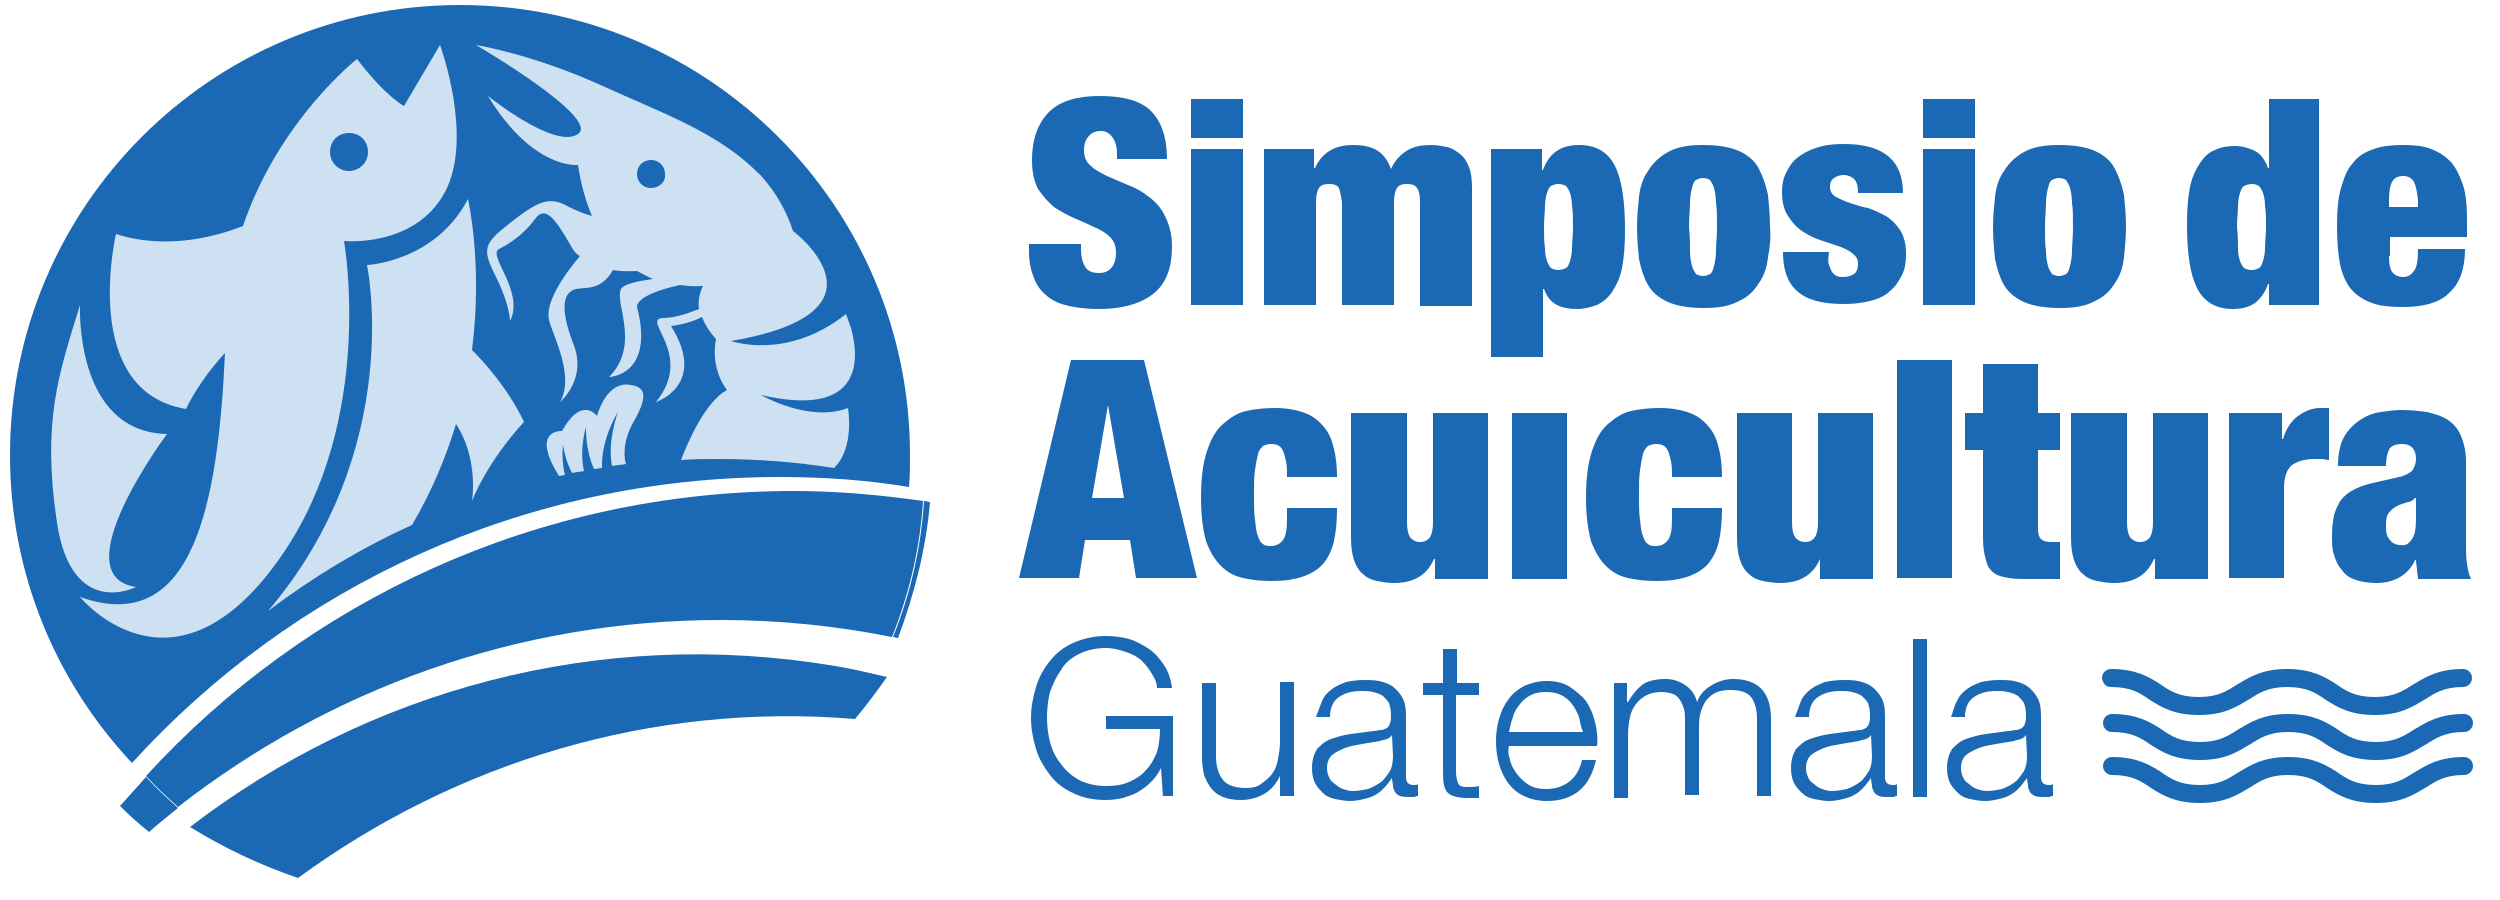
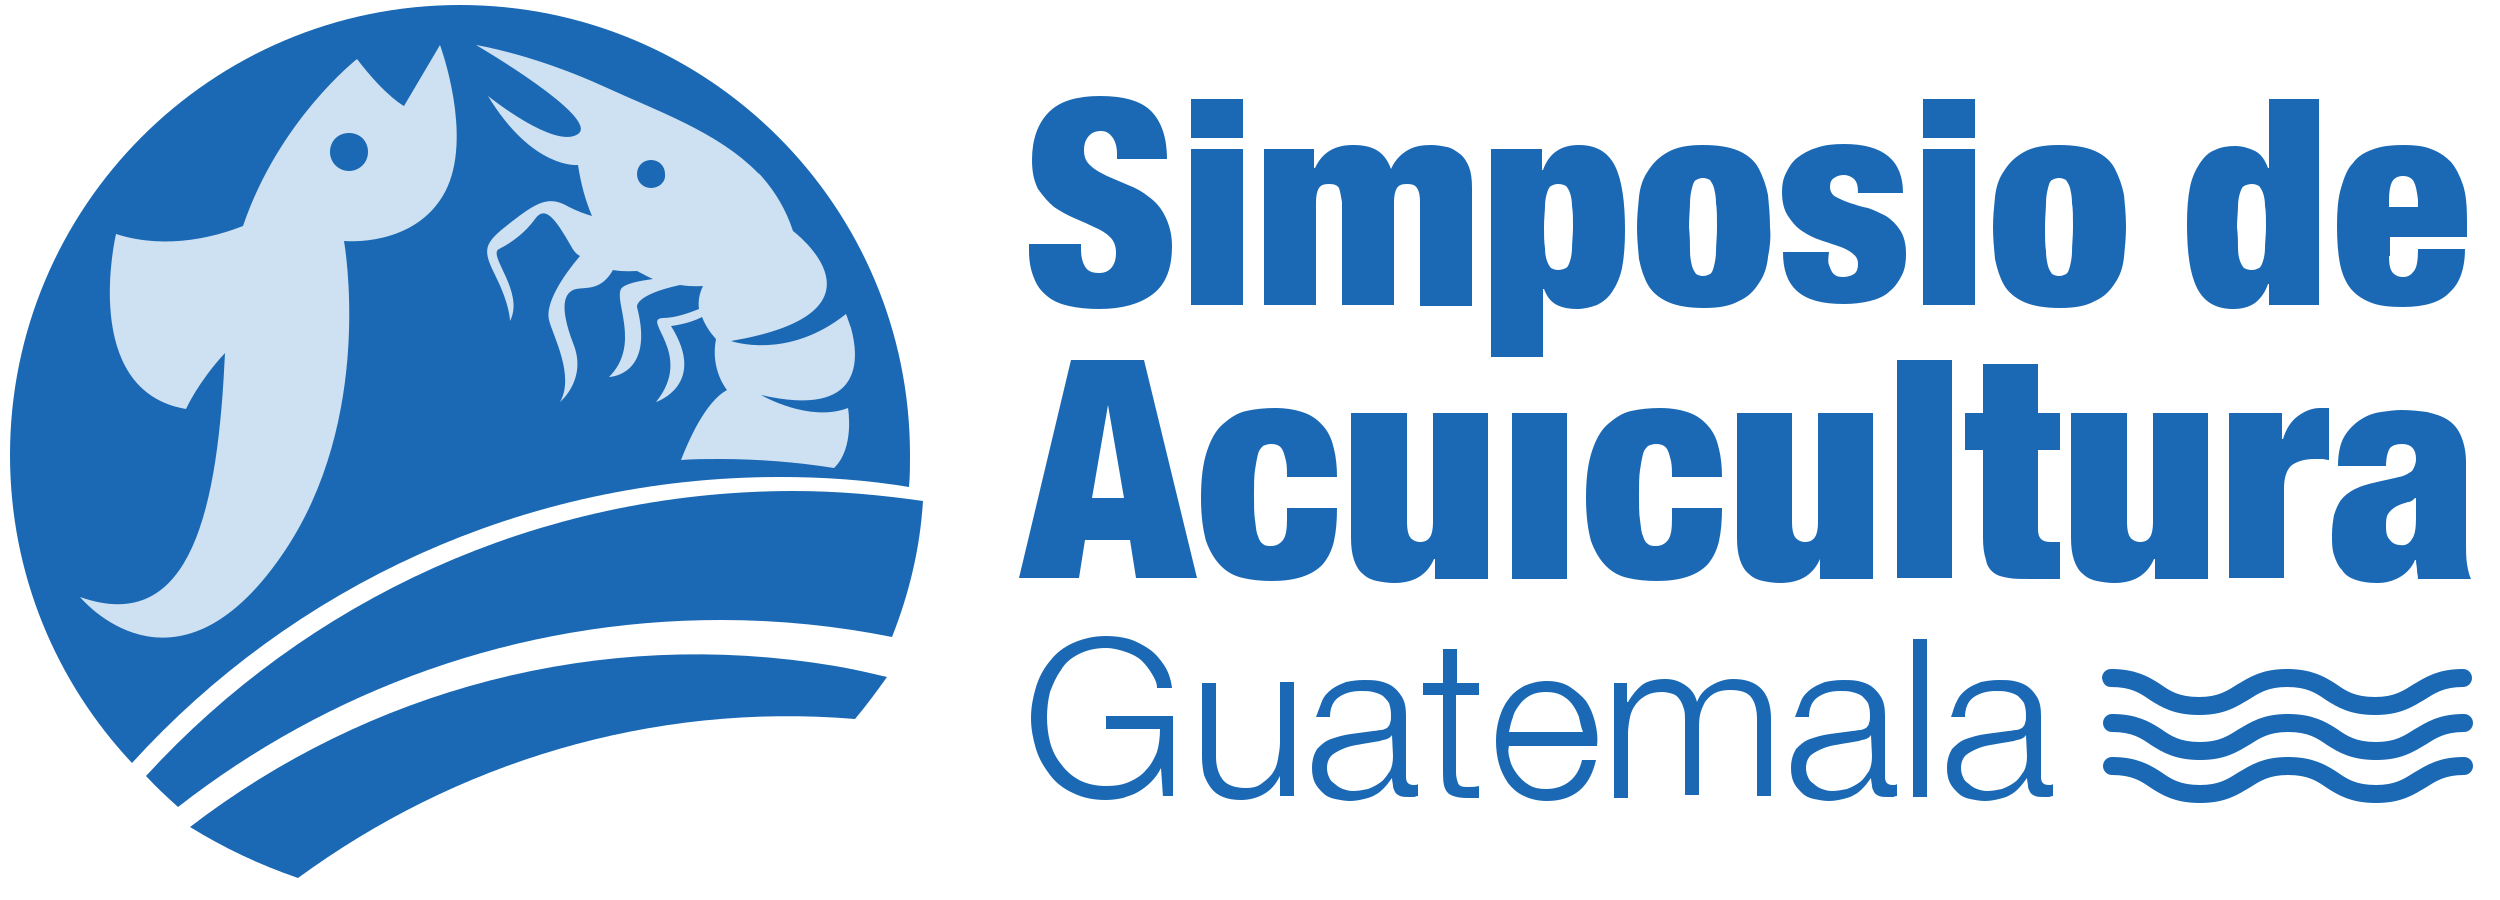
<svg xmlns="http://www.w3.org/2000/svg" viewBox="0 0 250 90">
  <g fill="#1b69b4">
    <path d="M111.7 15.4c0-.6-.1-1.1-.4-1.6-.3-.4-.6-.7-1.2-.7s-1 .2-1.3.6c-.3.4-.4.8-.4 1.3 0 .7.2 1.2.7 1.6.4.4 1 .7 1.6 1l2.1.9c.8.3 1.5.7 2.1 1.2.7.5 1.2 1.1 1.6 1.9.4.8.7 1.8.7 3 0 2.2-.6 3.8-1.9 4.8-1.3 1-3.1 1.5-5.4 1.5-1.1 0-2.1-.1-3-.3-.9-.2-1.6-.5-2.2-1-.6-.5-1-1-1.3-1.8-.3-.7-.5-1.6-.5-2.7v-.7h5.2v.5c0 .9.2 1.5.5 1.9.3.4.8.5 1.3.5.6 0 1-.2 1.3-.6.3-.4.4-.9.4-1.4 0-.7-.2-1.2-.6-1.6-.4-.4-.9-.7-1.6-1-.6-.3-1.3-.6-2-.9-.7-.3-1.4-.7-2-1.1-.6-.5-1.1-1.1-1.6-1.8-.4-.8-.6-1.7-.6-2.9 0-2.1.6-3.7 1.7-4.8 1.1-1.1 2.8-1.6 5.1-1.6 2.4 0 4.1.5 5.1 1.5s1.6 2.6 1.6 4.8h-5v-.5zM124.3 9.9v3.9h-5.2V9.9h5.2zm0 5v15.6h-5.2V14.9h5.2zM133.9 18.8c-.2-.3-.5-.4-1-.4s-.8.1-1 .4c-.2.3-.3.8-.3 1.4v10.3h-5.2V14.9h5v1.9h.1c.7-1.5 1.9-2.3 3.8-2.3 1.1 0 1.9.2 2.5.6.6.4 1 1 1.3 1.8.4-.9 1-1.5 1.7-1.9.7-.4 1.5-.5 2.3-.5.6 0 1.1.1 1.6.2s.9.4 1.3.7c.4.3.7.8.9 1.3.2.5.3 1.2.3 2.1v11.8H142V20.2c0-.7-.1-1.1-.3-1.4-.2-.3-.5-.4-1-.4s-.8.1-1 .4c-.2.3-.3.8-.3 1.4v10.3h-5.2V20.2c-.1-.6-.2-1.1-.3-1.4zM154.2 14.9V17h.1c.6-1.7 1.8-2.5 3.6-2.5 1.7 0 2.9.7 3.6 2.1.7 1.4 1 3.6 1 6.4 0 1.5-.1 2.8-.3 3.8-.2 1-.6 1.8-1 2.4-.4.6-.9 1-1.5 1.3-.6.2-1.2.4-2 .4-.7 0-1.4-.1-2-.4-.6-.3-1-.8-1.3-1.6h-.1v6.8h-5.2V14.9h5.1zm.3 9.9c0 .6.1 1 .2 1.3.1.3.3.6.4.7.2.1.4.2.7.2.3 0 .6-.1.8-.2.2-.1.3-.4.4-.7.1-.3.2-.8.2-1.3 0-.6.1-1.3.1-2.1s0-1.5-.1-2.1c0-.5-.1-1-.2-1.3-.1-.3-.3-.6-.4-.7-.2-.1-.4-.2-.8-.2-.3 0-.5.1-.7.2-.2.1-.3.4-.4.7-.1.3-.2.8-.2 1.3s-.1 1.2-.1 2.1c0 .8 0 1.5.1 2.1zM176.8 25.7c-.1 1-.4 1.9-.9 2.6-.5.8-1.1 1.4-2 1.8-.9.5-2 .7-3.5.7s-2.7-.2-3.6-.6c-.9-.4-1.6-1-2-1.7-.4-.7-.7-1.6-.9-2.6-.1-1-.2-2.1-.2-3.2 0-1 .1-2 .2-3s.4-1.9.9-2.6c.5-.8 1.1-1.4 2-1.9.9-.5 2-.7 3.5-.7s2.7.2 3.6.6c.9.4 1.6 1 2 1.8.4.8.7 1.6.9 2.6.1 1 .2 2.1.2 3.2.1 1 0 2-.2 3zm-7.8-.6c0 .6.1 1.1.2 1.5.1.4.3.6.4.8.2.1.4.2.7.2.3 0 .5-.1.7-.2.2-.1.3-.4.4-.8.1-.4.2-.9.2-1.5s.1-1.4.1-2.4 0-1.8-.1-2.4c0-.6-.1-1.1-.2-1.5-.1-.4-.3-.6-.4-.8-.2-.1-.4-.2-.7-.2-.3 0-.5.1-.7.2-.2.1-.3.4-.4.8-.1.4-.2.9-.2 1.5s-.1 1.4-.1 2.4c.1 1 .1 1.8.1 2.4zM182.9 26.5c.1.3.2.5.3.7.3.4.6.5 1.1.5.4 0 .8-.1 1.1-.3.3-.2.4-.6.4-1 0-.5-.2-.8-.6-1.1-.4-.3-.8-.5-1.4-.7L182 24c-.6-.2-1.2-.5-1.8-.9-.6-.4-1-.9-1.4-1.5s-.6-1.4-.6-2.4c0-.7.1-1.3.4-1.9.3-.6.6-1.1 1.1-1.5.5-.4 1.2-.8 1.9-1 .8-.3 1.7-.4 2.8-.4 3.9 0 5.9 1.6 5.9 4.9h-4.5c0-.7-.1-1.1-.4-1.4-.2-.2-.6-.4-1-.4s-.7.1-1 .3c-.3.2-.4.5-.4.9s.2.8.6 1c.4.2.8.4 1.4.6.6.2 1.2.4 1.8.5.6.2 1.2.5 1.8.8.6.4 1 .8 1.4 1.4.4.6.6 1.4.6 2.4 0 .8-.1 1.5-.4 2.1-.3.6-.7 1.2-1.2 1.6-.5.5-1.2.8-2 1-.8.2-1.7.3-2.6.3-2.2 0-3.7-.4-4.7-1.3s-1.4-2.2-1.4-3.9h4.6c-.1.8-.1 1.1 0 1.3zM197.5 9.9v3.9h-5.2V9.9h5.2zm0 5v15.6h-5.2V14.9h5.2zM212.4 25.7c-.1 1-.4 1.9-.9 2.6-.5.8-1.1 1.4-2 1.8-.9.5-2 .7-3.5.7s-2.7-.2-3.6-.6c-.9-.4-1.6-1-2-1.7-.4-.7-.7-1.6-.9-2.6-.1-1-.2-2.1-.2-3.2 0-1 .1-2 .2-3s.4-1.9.9-2.6c.5-.8 1.1-1.4 2-1.9.9-.5 2-.7 3.5-.7s2.7.2 3.6.6c.9.4 1.6 1 2 1.8.4.8.7 1.6.9 2.6.1 1 .2 2.1.2 3.2 0 1-.1 2-.2 3zm-7.8-.6c0 .6.1 1.1.2 1.5.1.4.3.6.4.8.2.1.4.2.7.2.3 0 .5-.1.7-.2.2-.1.3-.4.4-.8.1-.4.2-.9.2-1.5s.1-1.4.1-2.4 0-1.8-.1-2.4c0-.6-.1-1.1-.2-1.5-.1-.4-.3-.6-.4-.8-.2-.1-.4-.2-.7-.2-.3 0-.5.1-.7.2-.2.1-.3.4-.4.8-.1.4-.2.9-.2 1.5s-.1 1.4-.1 2.4 0 1.8.1 2.4zM231.9 9.9v20.6h-5v-2.1h-.1c-.3.9-.8 1.5-1.3 1.9-.6.4-1.3.6-2.2.6-1.7 0-2.9-.7-3.6-2.1-.7-1.4-1-3.5-1-6.4 0-1.5.1-2.7.3-3.7.2-1 .6-1.8 1-2.4.4-.6.9-1.1 1.5-1.3.6-.3 1.3-.4 2-.4s1.4.2 2 .5c.6.3 1 .9 1.3 1.7h.1V9.9h5zm-8.1 14.9c0 .6.1 1 .2 1.3.1.3.3.6.4.7.2.1.4.2.8.2.3 0 .5-.1.7-.2.2-.1.3-.4.4-.7.1-.3.2-.8.2-1.3 0-.6.1-1.3.1-2.1s0-1.6-.1-2.1c0-.6-.1-1-.2-1.3-.1-.3-.3-.6-.4-.7-.2-.1-.4-.2-.7-.2-.3 0-.6.1-.8.2-.2.1-.3.4-.4.7-.1.3-.2.8-.2 1.3 0 .6-.1 1.3-.1 2.1.1.9.1 1.5.1 2.1zM238.9 25.6c0 .8.1 1.4.4 1.7.3.3.6.4 1 .4.5 0 .8-.2 1.1-.6.3-.4.4-1.1.4-2.2h4.7c0 1.9-.5 3.4-1.5 4.3-.9 1-2.5 1.5-4.7 1.5-1.3 0-2.3-.1-3.1-.4-.8-.3-1.5-.7-2.1-1.4-.5-.6-.9-1.5-1.1-2.5-.2-1-.3-2.3-.3-3.8s.1-2.8.4-3.8.6-1.9 1.2-2.5c.5-.7 1.2-1.1 2.1-1.4.8-.3 1.8-.4 3-.4 1 0 2 .1 2.7.4.8.3 1.4.7 2 1.3.5.6.9 1.4 1.2 2.3s.4 2.1.4 3.6v1.6H239v1.9zm2.5-7.4c-.2-.4-.6-.6-1.1-.6-.5 0-.9.2-1.1.6-.2.4-.3 1-.3 1.8v.7h2.9V20c-.1-.8-.2-1.4-.4-1.8zM114.4 36l5.3 21.8h-6.1L113 54h-4.5l-.6 3.8h-6l5.2-21.8h7.3zm-3.6 4.5l-1.6 9.3h3.2l-1.6-9.3zM128.6 46.1c-.1-.4-.2-.8-.3-1-.2-.5-.6-.7-1.2-.7-.3 0-.6.1-.8.2-.2.2-.4.4-.5.8-.1.4-.2.9-.3 1.6-.1.7-.1 1.5-.1 2.5s0 1.9.1 2.5c.1.7.1 1.2.3 1.6.1.4.3.7.5.8.2.2.5.2.8.2.5 0 .9-.2 1.2-.6.3-.4.4-1.1.4-2.1v-1.1h5c0 1.3-.1 2.4-.3 3.3-.2.9-.6 1.7-1.1 2.3-1 1.1-2.7 1.7-5.1 1.7-1.1 0-2-.1-2.9-.3-.9-.2-1.6-.6-2.2-1.2-.6-.6-1.1-1.4-1.5-2.5-.3-1.1-.5-2.5-.5-4.3 0-2 .2-3.5.6-4.7.4-1.2.9-2.1 1.6-2.7.7-.6 1.4-1.1 2.3-1.3.9-.2 1.9-.3 2.9-.3 1.2 0 2.2.2 3 .5.8.3 1.4.8 1.9 1.4.5.6.8 1.3 1 2.2.2.8.3 1.8.3 2.8h-5c0-.6 0-1.1-.1-1.6zM140.7 41.3v10.9c0 .7.1 1.2.3 1.5.2.3.6.5 1 .5.5 0 .8-.2 1-.5.2-.3.3-.8.3-1.5V41.3h5.5v16.6h-5.3v-2h-.1c-.7 1.6-2 2.4-4 2.4-.6 0-1.2-.1-1.7-.2s-1-.3-1.4-.7c-.4-.3-.7-.8-.9-1.4-.2-.6-.3-1.3-.3-2.2V41.3h5.6zM156.7 41.3v16.6h-5.5V41.3h5.5zM167.1 46.1c-.1-.4-.2-.8-.3-1-.2-.5-.6-.7-1.2-.7-.3 0-.6.1-.8.2-.2.2-.4.4-.5.8-.1.4-.2.9-.3 1.6-.1.7-.1 1.5-.1 2.5s0 1.9.1 2.5c.1.7.1 1.2.3 1.6.1.4.3.7.5.8.2.2.5.2.8.2.5 0 .9-.2 1.2-.6.3-.4.4-1.1.4-2.1v-1.1h5c0 1.3-.1 2.4-.3 3.3-.2.9-.6 1.7-1.1 2.3-1 1.1-2.7 1.7-5.1 1.7-1.1 0-2-.1-2.9-.3-.9-.2-1.6-.6-2.2-1.2-.6-.6-1.1-1.4-1.5-2.5-.3-1.1-.5-2.5-.5-4.3 0-2 .2-3.5.6-4.7.4-1.2.9-2.1 1.6-2.7.7-.6 1.4-1.1 2.3-1.3.9-.2 1.9-.3 2.9-.3 1.2 0 2.2.2 3 .5.8.3 1.4.8 1.9 1.4.5.6.8 1.3 1 2.2.2.8.3 1.8.3 2.8h-5c0-.6 0-1.1-.1-1.6zM179.2 41.3v10.9c0 .7.1 1.2.3 1.5.2.3.6.5 1 .5.5 0 .8-.2 1-.5.2-.3.3-.8.3-1.5V41.3h5.5v16.6H182v-2c-.7 1.6-2 2.4-4 2.4-.6 0-1.2-.1-1.7-.2s-1-.3-1.4-.7c-.4-.3-.7-.8-.9-1.4-.2-.6-.3-1.3-.3-2.2V41.3h5.5zM195.2 36v21.8h-5.5V36h5.5zM198.3 41.3v-4.9h5.5v4.9h2.2V45h-2.2v7.9c0 .5.1.8.3 1 .2.2.5.3 1 .3h.9v3.7h-3c-.8 0-1.6 0-2.1-.1-.6-.1-1.1-.2-1.5-.5-.4-.3-.7-.7-.8-1.3-.2-.6-.3-1.3-.3-2.2V45h-1.8v-3.7h1.8zM212.7 41.3v10.9c0 .7.1 1.2.3 1.5.2.3.6.5 1 .5.5 0 .8-.2 1-.5s.3-.8.3-1.5V41.3h5.5v16.6h-5.3v-2h-.1c-.7 1.6-2 2.4-4 2.4-.6 0-1.2-.1-1.7-.2s-1-.3-1.4-.7c-.4-.3-.7-.8-.9-1.4-.2-.6-.3-1.3-.3-2.2V41.3h5.6zM228.2 41.3v2.6h.1c.3-1 .8-1.8 1.5-2.3s1.4-.8 2.2-.8h.9V46c-.2 0-.5-.1-.7-.1h-.7c-1 0-1.7.2-2.3.6-.5.4-.8 1.2-.8 2.3v9h-5.5V41.3h5.3zM241.7 57c0-.3-.1-.6-.1-1h-.1c-.3.7-.8 1.3-1.5 1.7-.7.4-1.4.6-2.3.6-.8 0-1.5-.1-2.1-.3-.6-.2-1.1-.5-1.4-1-.4-.4-.6-.9-.8-1.5-.2-.6-.2-1.2-.2-2s.1-1.4.2-2c.2-.6.4-1.1.7-1.5.3-.4.8-.8 1.4-1.1.6-.3 1.3-.5 2.2-.7l2.2-.5c.6-.1 1-.4 1.3-.6.2-.3.4-.7.4-1.2 0-1-.5-1.5-1.4-1.5-.5 0-.9.1-1.2.4-.2.3-.4.9-.4 1.8h-4.8c0-1.2.2-2.2.6-2.9.4-.7 1-1.3 1.6-1.7.6-.4 1.3-.7 2.1-.8.7-.1 1.4-.2 2-.2 1 0 1.8.1 2.6.2.8.2 1.5.4 2.1.8.6.4 1 .9 1.3 1.6.3.7.5 1.6.5 2.6v8.1c0 .8 0 1.5.1 2.1.1.6.2 1.1.4 1.5h-5.3c0-.3-.1-.6-.1-.9zm-.5-3.1c.3-.4.4-1.1.4-2.1v-2h-.1c-.2.2-.4.4-.7.4-.3.1-.7.2-1.1.4-.4.2-.7.5-.9.8-.2.3-.2.8-.2 1.3 0 .6.1 1 .4 1.3.2.3.6.5 1 .5.5.1.9-.1 1.2-.6zM116.3 79.7l-.2-2.9c-.3.6-.6 1-1 1.4-.4.4-.8.7-1.3 1-.5.3-1 .4-1.5.6-.5.1-1.1.2-1.7.2-1.2 0-2.3-.2-3.3-.7-.9-.4-1.7-1-2.3-1.8s-1.1-1.6-1.4-2.6c-.3-1-.5-2-.5-3.1s.2-2.1.5-3.1.8-1.9 1.4-2.6c.6-.8 1.4-1.4 2.3-1.8.9-.4 2-.7 3.3-.7.8 0 1.6.1 2.3.3.7.2 1.4.6 2 1 .6.4 1.1 1 1.5 1.6.4.6.7 1.4.8 2.3h-1.5c0-.5-.2-.9-.5-1.4-.3-.5-.6-.9-1-1.3s-1-.7-1.6-.9c-.6-.2-1.3-.4-2-.4-1 0-1.9.2-2.7.6-.8.4-1.4.9-1.8 1.6-.5.7-.8 1.4-1.1 2.2-.2.8-.3 1.7-.3 2.5 0 .9.1 1.7.3 2.5.2.8.6 1.6 1.1 2.2.5.7 1.1 1.2 1.8 1.6.8.4 1.7.6 2.7.6.9 0 1.6-.1 2.3-.4.7-.3 1.3-.7 1.7-1.2.5-.5.8-1.1 1.1-1.8.2-.7.3-1.5.3-2.3h-5.4v-1.3h6.7v8h-1zM128 79.7v-2.1c-.4.8-.9 1.4-1.6 1.8-.7.4-1.5.6-2.3.6-.7 0-1.3-.1-1.8-.3-.5-.2-.9-.5-1.2-.9-.3-.4-.5-.8-.7-1.3-.1-.5-.2-1.1-.2-1.8v-7.4h1.4v7.4c0 1 .3 1.8.7 2.3.4.5 1.2.8 2.3.8.6 0 1.1-.1 1.5-.4.4-.3.8-.6 1.1-1 .3-.4.5-.9.6-1.5.1-.6.2-1.1.2-1.7v-6h1.4v11.4H128zM132.2 70.1c.2-.5.6-.9 1-1.2.4-.3.9-.5 1.4-.7.5-.1 1.1-.2 1.8-.2.5 0 1 0 1.5.1s1 .3 1.3.5c.4.3.7.6 1 1.1.3.5.4 1.1.4 1.9v6.1c0 .6.3.8.8.8.2 0 .3 0 .4-.1v1.2c-.2 0-.3.1-.4.1h-.5c-.4 0-.6 0-.9-.1-.2-.1-.4-.2-.5-.4-.1-.2-.2-.4-.2-.6 0-.2-.1-.5-.1-.8-.3.4-.5.7-.8 1-.3.3-.5.5-.9.7-.3.2-.7.3-1.1.4-.4.1-.9.2-1.4.2-.5 0-1-.1-1.5-.2s-.9-.3-1.2-.6c-.3-.3-.6-.6-.8-1-.2-.4-.3-.9-.3-1.5 0-.8.2-1.4.5-1.9.4-.4.8-.8 1.4-1 .6-.2 1.2-.4 2-.5.7-.1 1.5-.2 2.2-.3.3 0 .6-.1.8-.1.2 0 .4-.1.6-.2.1-.1.3-.3.3-.5.1-.2.1-.4.1-.8 0-.5-.1-.9-.2-1.2-.2-.3-.4-.5-.6-.7-.3-.2-.6-.3-1-.4-.4-.1-.7-.1-1.2-.1-.9 0-1.6.2-2.2.6-.6.4-.9 1.1-.9 2h-1.4c.2-.5.4-1.1.6-1.6zm7 3.4c-.1.2-.3.3-.5.4-.3.1-.5.1-.7.2l-1.8.3c-.6.1-1.2.2-1.7.4s-.9.4-1.3.7c-.3.3-.5.7-.5 1.3 0 .4.1.7.2.9.1.3.3.5.6.7.2.2.5.4.8.5.3.1.6.2 1 .2.5 0 1-.1 1.5-.2.5-.2.9-.4 1.3-.7.4-.3.6-.7.9-1.1.2-.4.3-.9.3-1.5l-.1-2.1zM147.9 68.3v1.2h-2.3v7.7c0 .5.1.8.2 1.1.1.3.4.4.9.4.4 0 .8 0 1.2-.1v1.2h-1.2c-.9 0-1.6-.2-1.9-.5-.4-.4-.5-1-.5-2v-7.8h-2v-1.2h2v-3.4h1.4v3.4h2.2zM151 76c.1.5.4 1 .7 1.4.3.4.7.8 1.2 1.1.5.3 1 .4 1.7.4 1 0 1.8-.3 2.4-.8.6-.5 1-1.2 1.2-2.1h1.4c-.3 1.3-.8 2.3-1.6 3-.8.7-1.9 1.1-3.3 1.1-.9 0-1.7-.2-2.3-.5-.7-.3-1.2-.8-1.6-1.3-.4-.6-.7-1.2-.9-1.9-.2-.7-.3-1.5-.3-2.3 0-.8.1-1.5.3-2.2.2-.7.5-1.4.9-1.9.4-.6.9-1 1.6-1.4.7-.3 1.4-.5 2.3-.5.9 0 1.7.2 2.3.6.6.4 1.2.9 1.6 1.4.4.6.7 1.3.9 2.1s.3 1.6.2 2.4h-8.8c-.1.3-.1.8.1 1.4zm6.9-4.3c-.2-.5-.4-.9-.7-1.3-.3-.4-.7-.7-1.1-.9-.4-.2-.9-.3-1.5-.3s-1.1.1-1.5.3c-.4.2-.8.5-1.1.9-.3.4-.6.8-.7 1.3-.2.5-.3 1-.4 1.5h7.4c-.2-.5-.3-1-.4-1.5zM162.7 68.3v1.9h.1c.4-.7.9-1.3 1.4-1.7s1.4-.6 2.3-.6c.8 0 1.4.2 2 .6.6.4 1 .9 1.2 1.7.3-.8.8-1.3 1.5-1.7.7-.4 1.4-.6 2.1-.6 2.5 0 3.8 1.3 3.8 4v7.7h-1.4v-7.7c0-.9-.2-1.7-.6-2.2-.4-.5-1.1-.7-2.1-.7-.6 0-1.1.1-1.5.3-.4.2-.7.5-1 .9-.2.4-.4.8-.5 1.3-.1.5-.1 1-.1 1.5v6.5h-1.4V72c0-.4 0-.7-.1-1.1-.1-.3-.2-.6-.4-.9-.2-.3-.4-.5-.7-.6-.3-.1-.7-.2-1.1-.2-.6 0-1.1.1-1.5.3-.4.2-.8.5-1.1.9-.3.4-.5.8-.6 1.3-.1.5-.2 1.1-.2 1.7v6.4h-1.4V68.3h1.3zM180.1 70.1c.2-.5.6-.9 1-1.2.4-.3.9-.5 1.4-.7.5-.1 1.1-.2 1.8-.2.5 0 1 0 1.5.1s1 .3 1.3.5c.4.3.7.6 1 1.1.3.5.4 1.1.4 1.9v6.1c0 .6.3.8.8.8.2 0 .3 0 .4-.1v1.2c-.2 0-.3.1-.4.1h-.5c-.4 0-.6 0-.9-.1-.2-.1-.4-.2-.5-.4-.1-.2-.2-.4-.2-.6 0-.2-.1-.5-.1-.8-.3.4-.5.7-.8 1-.3.3-.5.5-.9.7-.3.2-.7.3-1.1.4-.4.1-.9.2-1.4.2-.5 0-1-.1-1.5-.2s-.9-.3-1.2-.6c-.3-.3-.6-.6-.8-1-.2-.4-.3-.9-.3-1.5 0-.8.2-1.4.5-1.9.4-.4.8-.8 1.4-1 .6-.2 1.2-.4 2-.5.7-.1 1.5-.2 2.2-.3.3 0 .6-.1.8-.1.2 0 .4-.1.6-.2.1-.1.3-.3.3-.5.1-.2.1-.4.1-.8 0-.5-.1-.9-.2-1.2-.2-.3-.4-.5-.6-.7-.3-.2-.6-.3-1-.4-.4-.1-.7-.1-1.2-.1-.9 0-1.6.2-2.2.6-.6.4-.9 1.1-.9 2h-1.4c.2-.5.4-1.1.6-1.6zm7 3.4c-.1.2-.3.3-.5.4-.3.1-.5.1-.7.2l-1.8.3c-.6.1-1.2.2-1.7.4s-.9.4-1.3.7c-.3.3-.5.7-.5 1.3 0 .4.1.7.2.9.1.3.3.5.6.7.2.2.5.4.8.5.3.1.6.2 1 .2.5 0 1-.1 1.5-.2.5-.2.9-.4 1.3-.7.4-.3.6-.7.9-1.1.2-.4.3-.9.3-1.5l-.1-2.1zM192.7 63.9v15.8h-1.4V63.9h1.4zM195.7 70.1c.2-.5.6-.9 1-1.2.4-.3.9-.5 1.4-.7.5-.1 1.1-.2 1.8-.2.5 0 1 0 1.5.1s1 .3 1.3.5c.4.3.7.6 1 1.1.3.5.4 1.1.4 1.9v6.1c0 .6.3.8.8.8.2 0 .3 0 .4-.1v1.2c-.2 0-.3.1-.4.1h-.5c-.4 0-.6 0-.9-.1-.2-.1-.4-.2-.5-.4-.1-.2-.2-.4-.2-.6 0-.2-.1-.5-.1-.8-.3.4-.5.7-.8 1-.3.3-.5.5-.9.7-.3.2-.7.3-1.1.4-.4.1-.9.2-1.4.2-.5 0-1-.1-1.5-.2s-.9-.3-1.2-.6c-.3-.3-.6-.6-.8-1-.2-.4-.3-.9-.3-1.5 0-.8.2-1.4.5-1.9.4-.4.8-.8 1.4-1 .6-.2 1.2-.4 2-.5.7-.1 1.5-.2 2.2-.3.3 0 .6-.1.8-.1.2 0 .4-.1.6-.2.1-.1.3-.3.3-.5.1-.2.1-.4.1-.8 0-.5-.1-.9-.2-1.2-.2-.3-.4-.5-.6-.7-.3-.2-.6-.3-1-.4-.4-.1-.7-.1-1.2-.1-.9 0-1.6.2-2.2.6-.6.4-.9 1.1-.9 2h-1.4c.2-.5.3-1.1.6-1.6zm6.9 3.4c-.1.2-.3.3-.5.4-.3.1-.5.1-.7.2l-1.8.3c-.6.1-1.2.2-1.7.4s-.9.4-1.3.7c-.3.3-.5.7-.5 1.3 0 .4.1.7.2.9.1.3.3.5.6.7.2.2.5.4.8.5.3.1.6.2 1 .2.5 0 1-.1 1.5-.2.5-.2.9-.4 1.3-.7.4-.3.6-.7.9-1.1.2-.4.3-.9.3-1.5l-.1-2.1z" />
  </g>
  <path fill="#1b69b4" d="M246.4 75.7c-2.5 0-3.7.8-4.9 1.5-1.1.7-2 1.3-3.9 1.3-2 0-2.9-.6-3.9-1.3-1.1-.7-2.4-1.5-4.9-1.5-2.5 0-3.7.8-4.9 1.5-1.1.7-2 1.3-3.9 1.3-2 0-2.9-.6-3.9-1.3-1.1-.7-2.4-1.5-4.9-1.5-.5 0-.9.4-.9.9s.4.9.9.9c2 0 2.9.6 3.9 1.3 1.1.7 2.4 1.5 4.9 1.5 2.5 0 3.7-.8 4.9-1.5 1.1-.7 2-1.3 3.9-1.3 2 0 2.9.6 3.9 1.3 1.1.7 2.4 1.5 4.9 1.5 2.5 0 3.7-.8 4.9-1.5 1.1-.7 2-1.3 3.9-1.3.5 0 .9-.4.9-.9s-.4-.9-.9-.9z" />
  <path fill="#1b69b4" d="M246.4 71.4c-2.5 0-3.7.8-4.9 1.5-1.1.7-2 1.3-3.9 1.3-2 0-2.9-.6-3.9-1.3-1.1-.7-2.4-1.5-4.9-1.5-2.5 0-3.7.8-4.9 1.5-1.1.7-2 1.3-3.9 1.3-2 0-2.9-.6-3.9-1.3-1.1-.7-2.4-1.5-4.9-1.5-.5 0-.9.4-.9.9s.4.9.9.9c2 0 2.9.6 3.9 1.3 1.1.7 2.4 1.5 4.9 1.5 2.5 0 3.7-.8 4.9-1.5 1.1-.7 2-1.3 3.9-1.3 2 0 2.9.6 3.9 1.3 1.1.7 2.4 1.5 4.9 1.5 2.5 0 3.7-.8 4.9-1.5 1.1-.7 2-1.3 3.9-1.3.5 0 .9-.4.9-.9s-.4-.9-.9-.9z" />
  <path fill="#1b69b4" d="M211.1 68.7c2 0 2.9.6 3.9 1.3 1.1.7 2.4 1.5 4.9 1.5 2.5 0 3.7-.8 4.9-1.5 1.1-.7 2-1.3 3.9-1.3 2 0 2.9.6 3.9 1.3 1.1.7 2.4 1.5 4.9 1.5 2.5 0 3.7-.8 4.9-1.5 1.1-.7 2-1.3 3.9-1.3.5 0 .9-.4.9-.9s-.4-.9-.9-.9c-2.5 0-3.7.8-4.9 1.5-1.1.7-2 1.3-3.9 1.3-2 0-2.9-.6-3.9-1.3-1.1-.7-2.4-1.5-4.9-1.5-2.5 0-3.7.8-4.9 1.5-1.1.7-2 1.3-3.9 1.3-2 0-2.9-.6-3.9-1.3-1.1-.7-2.4-1.5-4.9-1.5-.5 0-.9.4-.9.9.1.6.4.9.9.9z" />
  <g>
    <path fill="#1b69b4" d="M78 47.7c4.4 0 8.7.3 12.9 1 .1-1.1.1-2.1.1-3.2 0-24.9-20.2-45-45-45-24.9 0-45 20.2-45 45 0 11.9 4.6 22.7 12.2 30.8 16-17.6 39.1-28.6 64.8-28.6z" />
-     <path fill="#1b69b4" d="M14.6 77.7c-.9 1-1.7 1.9-2.6 2.9.9.9 1.9 1.8 2.9 2.6.9-.8 1.9-1.6 2.9-2.4-1.1-1-2.2-2-3.2-3.1zM93 50.2c-.2 0-.4-.1-.6-.1-.3 4.8-1.4 9.4-3.1 13.6.2 0 .3.1.5.1 1.6-4.3 2.8-8.8 3.2-13.6z" />
    <path fill="#1b69b4" d="M79.4 49.1c-25.7 0-48.8 11-64.8 28.5 1 1.1 2.1 2.1 3.2 3.1C32.8 69 51.6 62 72.1 62c5.9 0 11.6.6 17.1 1.7 1.7-4.3 2.8-8.8 3.1-13.6-4.2-.6-8.5-1-12.9-1z" />
    <path fill="#1b69b4" d="M85.5 71.9c1.1-1.3 2.2-2.8 3.2-4.2-1.7-.4-3.4-.8-5.2-1.1-23.7-4-46.8 2.5-64.5 16.1 3.4 2.1 7 3.8 10.8 5.1 15.7-11.5 35.3-17.6 55.7-15.9z" />
-     <path fill="#cee1f2" d="M8 30.5s-.6 12.7 8.7 12.9c0 0-10.6 14.2-3.1 15.3 0 0-6.4 3.3-7.9-6.4-1.5-10.1.1-14.7 2.3-21.8z" />
    <path fill="#cee1f2" d="M44 4.5l-3.6 6.1s-1.8-.9-4.7-4.7c0 0-7.8 6.1-11.4 16.7-2.3.9-7.4 2.5-12.7.8 0 0-3.7 15.7 7 17.5 0 0 1.2-2.7 3.9-5.6-.7 15.2-3.2 28.4-14.5 24.4 0 0 9.4 11.5 20.2-4.2 9.4-13.6 6.2-31.4 6.2-31.4s7.1.7 10.1-4.9c2.9-5.5-.5-14.7-.5-14.7zm-9.1 12.6c-1 0-1.9-.8-1.9-1.9s.8-1.9 1.9-1.9 1.9.8 1.9 1.9-.9 1.9-1.9 1.9z" />
    <g>
-       <path fill="#cee1f2" d="M47.2 50.1c1.8-4.4 5.2-7.9 5.2-7.9-1.6-3.4-4.1-6.1-5.2-7.2 1.1-8.6-.4-15.1-.4-15.1-3.3 6.3-10.1 6.6-10.1 6.6s3.9 18.4-9.9 34.6c4.5-3.4 9.3-6.3 14.4-8.6 2-3.4 3.4-6.8 4.4-10.1 2.3 3.5 1.6 7.7 1.6 7.7z" />
-     </g>
+       </g>
    <g>
      <path fill="#cee1f2" d="M84.8 40.8c-3.9 1.5-8.7-1.3-8.7-1.3 10.4 2.4 9.8-3.8 9-6.7-.2-.5-.3-.9-.5-1.4-5.9 4.7-11.5 2.7-11.5 2.7 17-2.9 6.2-11 6.2-11-.7-2.1-1.7-3.8-3-5.3-.2-.2-.3-.4-.5-.5-4-4.1-10.1-6.2-15.3-8.6-7.2-3.3-12.9-4.2-12.9-4.2s12.5 7.3 10.2 8.9c-2.3 1.6-9-3.8-9-3.8 4.5 7.4 9 6.9 9 6.9.3 2 .8 3.7 1.4 5.1-.7-.2-1.5-.5-2.3-.9-2-1.2-3.2-.5-5.9 1.6s-2.8 2.6-1.4 5.4c1.4 2.8 1.4 4.4 1.4 4.4 1.5-2.9-2.3-6.6-1.1-7.2 1.2-.6 2.6-1.6 3.6-3s2-.1 3.6 2.7c.2.4.5.8.9 1-1.8 2.1-3.5 4.8-3.1 6.4.4 1.6 2.6 5.6 1.1 8.2 0 0 2.8-2.3 1.3-5.9-1.4-3.7-.9-5.1.3-5.4 1-.2 2.5.2 3.7-1.9 1.1.2 2.1.1 2.4.1.6.3 1.1.6 1.6.8-1.5.2-2.9.5-3.2 1-.7 1.3 2 5.6-1.2 8.8 0 0 4.6-.1 2.8-7 0 0-.3-1.2 4.3-2.2 1.3.2 2.3.1 2.3.1-.4.8-.5 1.6-.4 2.3-1 .4-2.4.9-3.6.9-2.3.1 3.2 3.6-.7 8.4 0 0 5.2-1.7 1.5-7.6 0 0 1.8-.2 3.1-.9.5 1.3 1.4 2.2 1.4 2.2C71 37 72.7 39 72.7 39c-2.2 1.2-3.9 5.2-4.6 7 1.3-.1 2.5-.1 3.8-.1 3.9 0 7.7.3 11.5.9 2.1-2 1.4-6 1.4-6zm-19.7-22c-.8 0-1.4-.6-1.4-1.4 0-.8.6-1.4 1.4-1.4.8 0 1.4.6 1.4 1.4.1.8-.6 1.4-1.4 1.4z" />
    </g>
    <g>
-       <path fill="#cee1f2" d="M63.4 42.1c1.6-2.8.9-3.4-.3-3.6-2.5-.5-3.4 3.1-3.4 3.1s-1.5-2.1-3.5 1.5c0 0-3-.2-.6 4 .1.2.2.3.3.5.2 0 .4-.1.6-.1-.4-1.5-.2-3-.2-3s.2 1.5.9 2.8c.4-.1.8-.1 1.2-.2-.5-2.2.2-4.4.2-4.4s-.1 2.2.8 4.2c.3 0 .6-.1.8-.1-.1-3 1.6-5.6 1.6-5.6s-1.1 2.9-.6 5.4c.5-.1.9-.1 1.4-.2-.2-.6-.4-2.2.8-4.3z" />
-     </g>
+       </g>
  </g>
</svg>